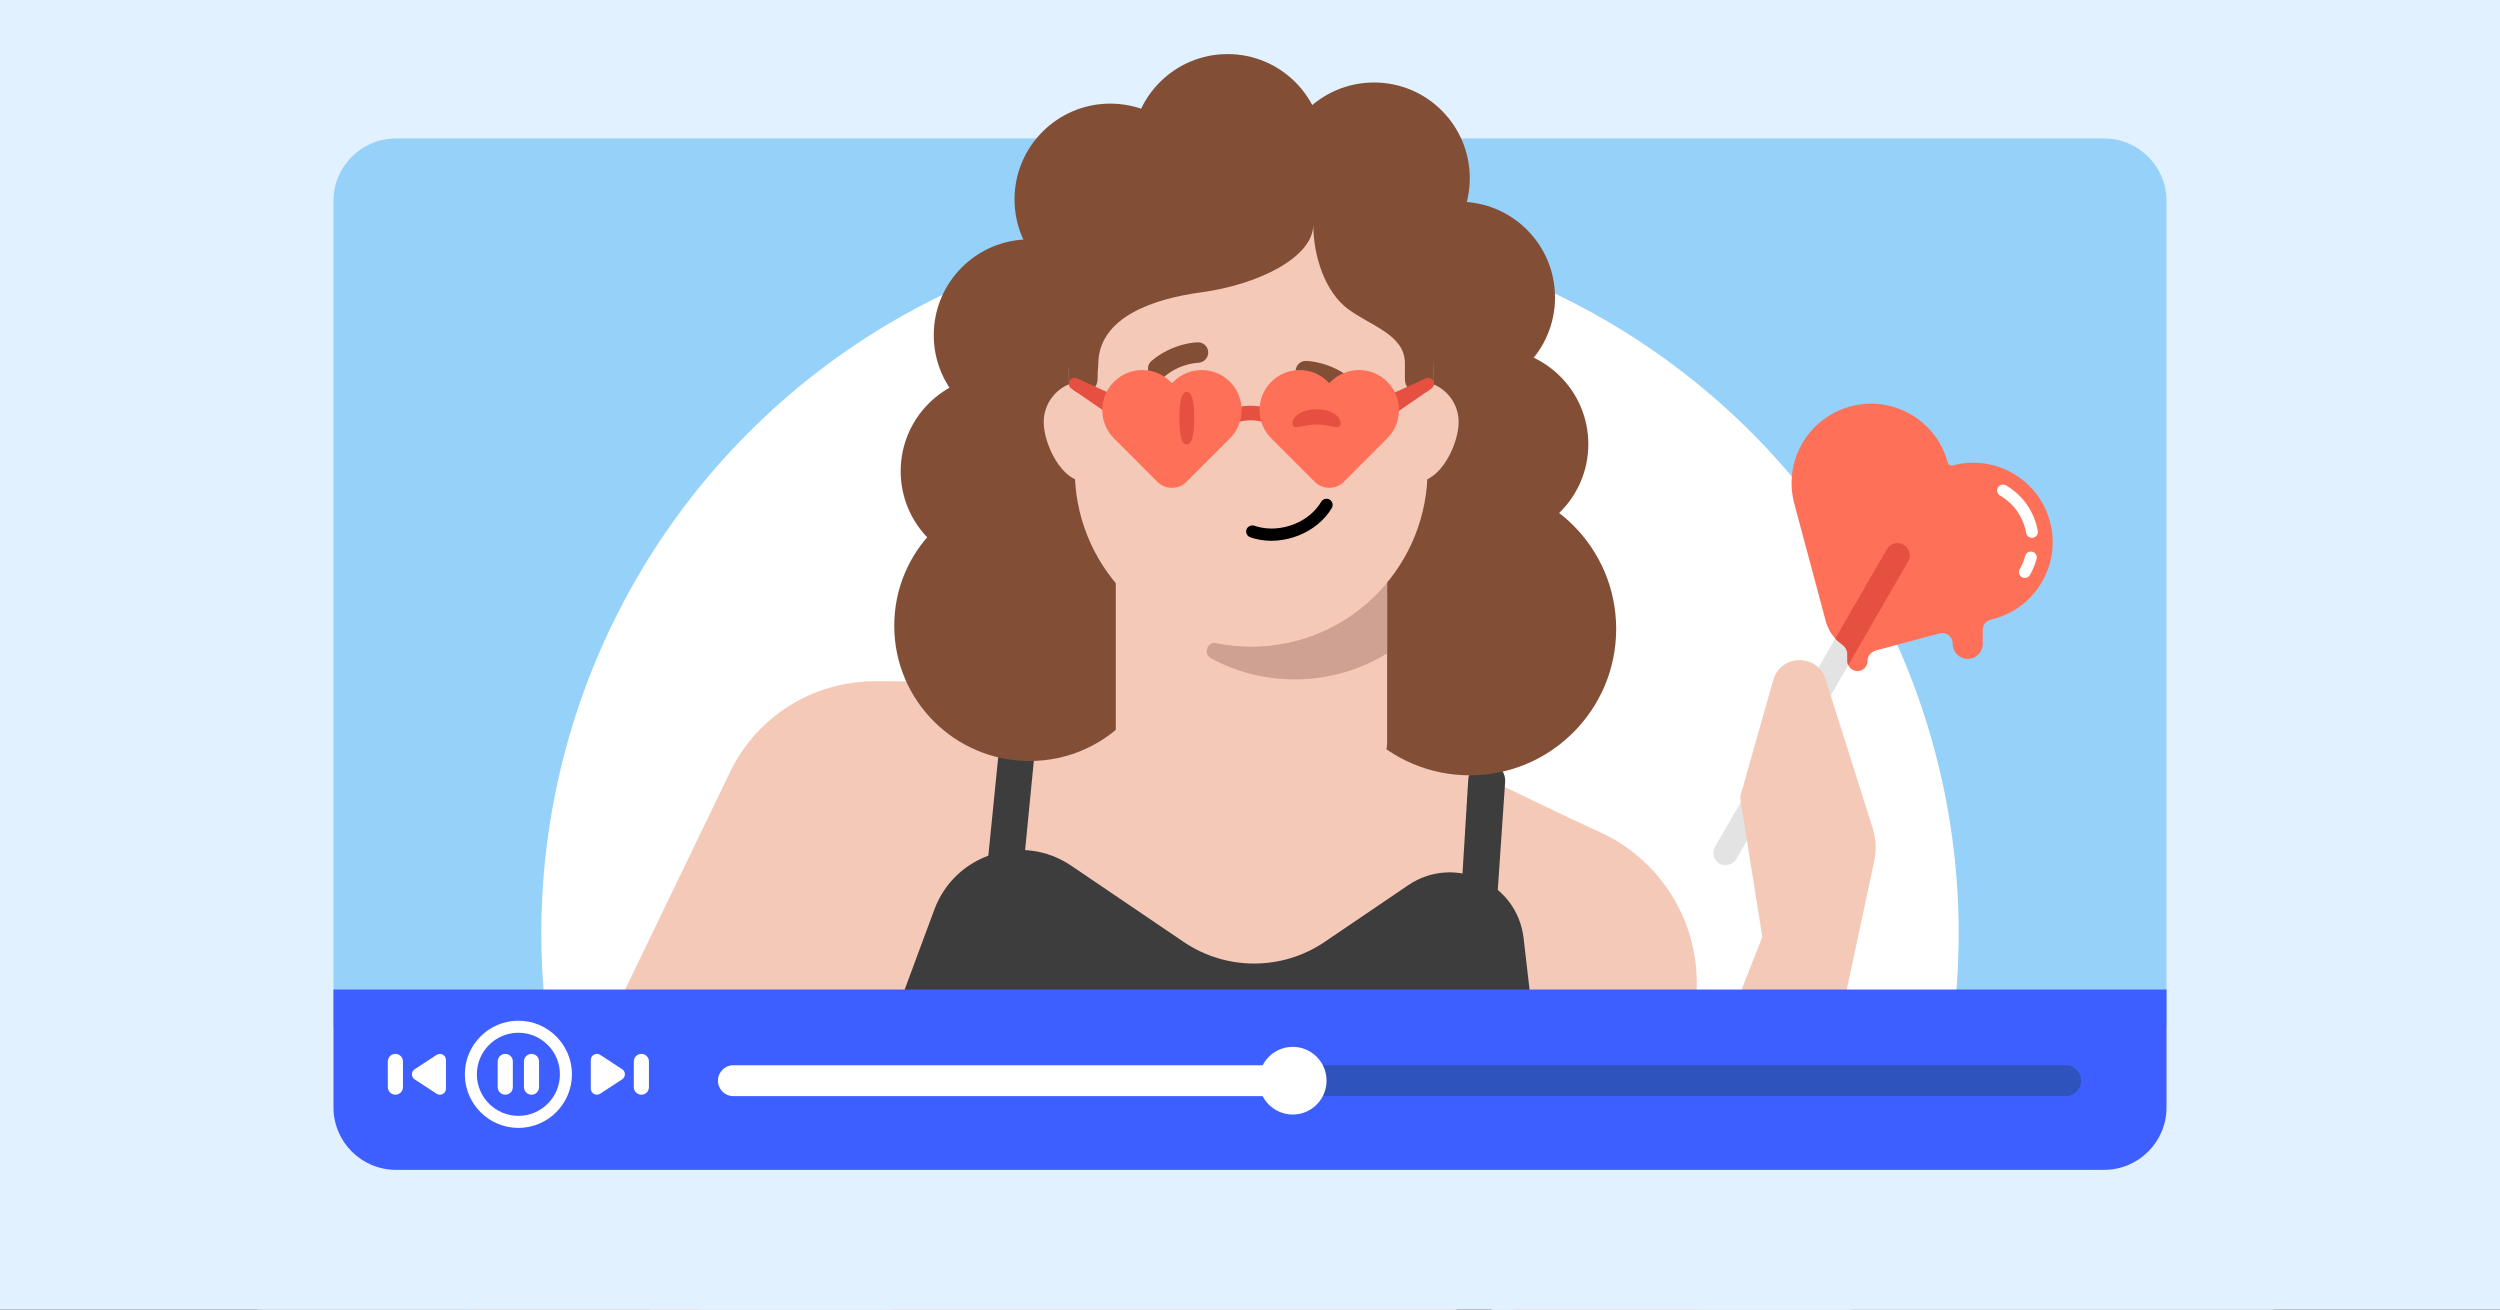
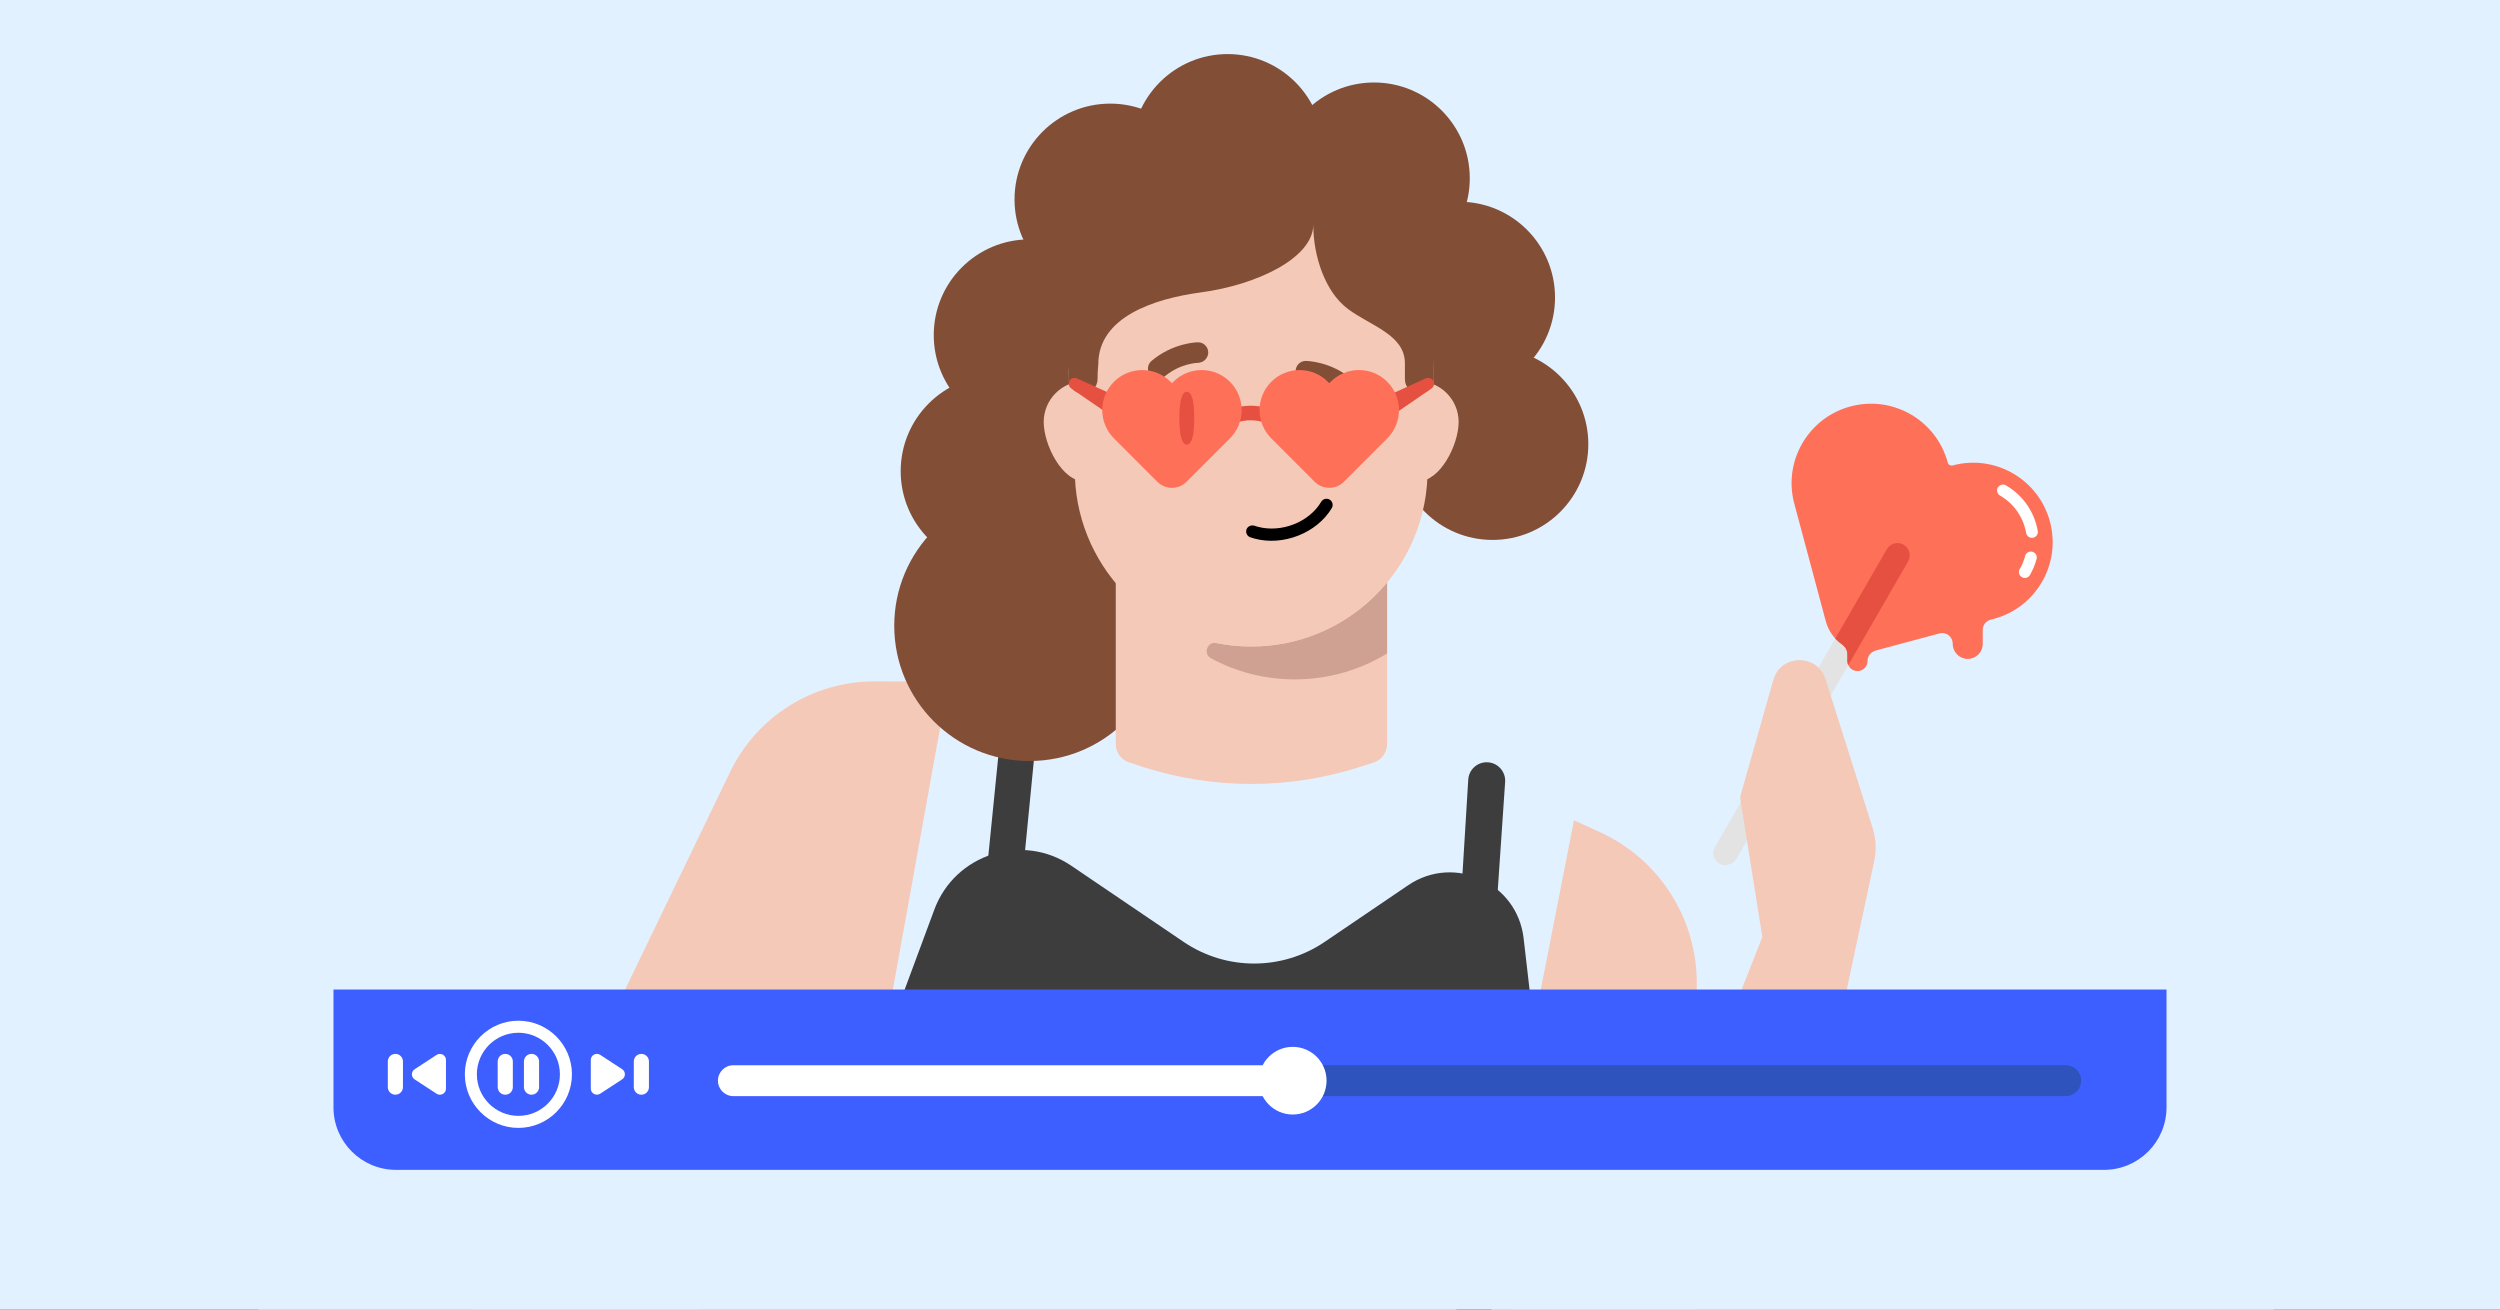
<svg xmlns="http://www.w3.org/2000/svg" fill="none" height="495" viewBox="0 0 945 495" width="945">
  <rect x="0" y="0" width="945" height="495" fill="#333333" stroke="none" />
  <clipPath id="clip0_3661_409">
    <path d="M0 0H945V495H0Z" />
  </clipPath>
  <g clip-path="url(#clip0_3661_409)">
    <path d="M0 0H945V495H0Z" fill="#e2f1ff" />
-     <path d="M126.056 75.968C126.056 62.92 136.633 52.343 149.681 52.343H795.319C808.367 52.343 818.944 62.92 818.944 75.968V388.495H126.056V75.968Z" fill="#95d1f9" />
-     <circle cx="472.5" cy="352.803" fill="#ffffff" r="267.879" />
    <rect fill="#e3e3e3" height="139.245" rx="4.64" transform="matrix(-.866 -.5 -.5 .866 723.585 208.222)" width="9.281" />
    <path clip-rule="evenodd" d="M753.651 233.937C769.669 229.645 779.175 213.18 774.883 197.163 770.591 181.145 754.126 171.639 738.109 175.931V175.931C737.3 176.148 736.468 175.668 736.251 174.859V174.859C731.959 158.841 715.495 149.335 699.477 153.627 683.459 157.919 673.953 174.383 678.245 190.401L690.155 234.849C691.132 238.496 693.328 241.491 696.186 243.514 697.419 244.386 698.303 245.73 698.303 247.24L698.303 249.85C698.303 251.959 700.013 253.669 702.122 253.669 704.231 253.669 705.941 251.959 705.941 249.85L705.941 249.67C705.941 247.816 707.413 246.326 709.204 245.846V245.846L733.133 239.435C735.652 238.76 738.125 240.658 738.125 243.266L738.125 243.395C738.125 246.531 740.667 249.072 743.802 249.072 746.938 249.072 749.479 246.531 749.479 243.395L749.479 238.098C749.479 236.303 750.685 234.732 752.419 234.267L753.651 233.937Z" fill="#ff7059" fill-rule="evenodd" />
    <path clip-rule="evenodd" d="M693.736 241.362C694.478 242.166 695.3 242.887 696.186 243.514 697.419 244.386 698.303 245.73 698.303 247.24L698.303 249.85C698.303 250.411 698.424 250.945 698.642 251.425L721.265 212.241C722.547 210.021 721.786 207.183 719.567 205.902 717.347 204.621 714.509 205.381 713.228 207.6L693.736 241.362Z" fill="#e55041" fill-rule="evenodd" />
    <path d="M765.384 216.237C766.409 214.461 767.165 212.604 767.666 210.713M757.119 185.394C763.148 188.875 766.965 194.716 768.075 201.077" stroke="#ffffff" stroke-linecap="round" stroke-width="4.455" />
    <path d="M657.957 300.553C657.808 301.078 657.776 301.629 657.862 302.168L666.164 354.183 650.906 392.852H694.069L708.465 325.467C709.347 321.337 709.141 317.048 707.867 313.021L690.056 256.737C686.969 246.984 673.096 247.192 670.304 257.033L657.957 300.553Z" fill="#f4c9b8" />
    <path d="M604.744 314.535 594.96 310.075 568.338 445.842 580.893 605.631 641.384 798.519 684.756 789.388 641.384 567.966V371.507C641.384 346.979 627.062 324.709 604.744 314.535Z" fill="#f4c9b8" />
    <path d="M330.622 257.571 358.503 257.646 333.219 397.905 251.042 513.181 344.632 589.652V649.002L160.875 530.301 276.015 291.747C286.126 270.798 307.36 257.508 330.622 257.571Z" fill="#f4c9b8" />
-     <path d="M326.622 257.653H485.732L600.386 312.641 564.102 493.053C560.251 512.203 560.203 531.923 563.961 551.091L569.968 581.725 344.172 646.07 326.622 257.653Z" fill="#f4c9b8" />
    <path clip-rule="evenodd" d="M336.386 473.72 332.977 398.277 353.181 343.827C360.977 322.816 386.405 314.675 404.954 327.251L447.412 356.038C463.514 366.955 484.644 366.95 500.741 356.026L532.277 334.625C549.718 322.789 573.495 333.683 575.92 354.621L581.776 405.18 564.103 493.053C563.712 494.994 563.361 496.942 563.049 498.894L505.223 480.537C476.127 471.3 445.587 467.461 415.11 469.208L336.386 473.72Z" fill="#3d3d3d" fill-rule="evenodd" />
    <path d="M379.936 260.177C380.265 256.9 382.915 254.341 386.201 254.128V254.128C390.347 253.858 393.746 257.37 393.341 261.504L386.449 331.982 372.868 330.67 379.936 260.177Z" fill="#3d3d3d" />
    <path d="M555 294.69C555.226 291.006 558.28 288.133 561.971 288.133V288.133C566.016 288.133 569.214 291.557 568.939 295.592L565.073 352.344 551.437 352.803 555 294.69Z" fill="#3d3d3d" />
    <g fill="#824f36">
      <circle cx="419.691" cy="75.367" r="36.2" />
      <circle cx="389.157" cy="126.679" r="36.2" />
      <circle cx="376.658" cy="178.108" r="36.2" />
      <circle cx="389.157" cy="236.526" r="51.134" />
      <circle cx="464.037" cy="56.642" r="36.2" />
      <circle cx="519.378" cy="67.379" r="36.2" />
      <circle cx="551.601" cy="112.452" r="36.2" />
      <circle cx="564.186" cy="167.894" r="36.2" />
-       <circle cx="555.577" cy="237.732" r="55.34" />
    </g>
    <path d="M524.324 168.046V281.203C524.324 284.412 522.279 287.238 519.24 288.219L514.096 289.884C487.382 298.481 458.646 298.481 431.956 289.884L426.847 288.219C423.809 287.238 421.763 284.412 421.763 281.239V168.046H524.336 524.324Z" fill="#f4c9b8" />
    <path clip-rule="evenodd" d="M524.326 220.19V246.977C514.167 253.24 502.208 256.81 489.427 256.81 477.946 256.81 467.152 253.937 457.72 248.8 454.652 247.131 456.398 242.378 459.824 243.04 464.083 243.914 468.488 244.377 472.998 244.377 493.602 244.377 512.088 234.974 524.326 220.19Z" fill="#cea193" fill-rule="evenodd" />
    <path d="M425.357 159.526C425.357 150.973 418.452 144.088 409.947 144.088 401.442 144.088 394.524 150.973 394.524 159.526 394.524 168.078 401.428 181.967 409.947 181.967 418.466 181.967 425.357 168.025 425.357 159.526Z" fill="#f4c9b8" />
    <path d="M551.364 159.526C551.364 150.973 544.459 144.088 535.94 144.088 527.422 144.088 520.517 150.973 520.517 159.526 520.517 168.078 527.422 181.967 535.94 181.967 544.459 181.967 551.364 168.025 551.364 159.526Z" fill="#f4c9b8" />
    <path d="M472.931 244.399C437.137 244.399 407.745 216.119 406.317 180.359L404.055 144.148C402.48 104.972 433.79 72.349 472.944 72.349 512.098 72.349 543.395 104.972 541.834 144.148L539.572 180.359C538.143 216.119 508.738 244.399 472.944 244.399H472.931Z" fill="#f4c9b8" />
    <path d="M455.19 136.307C456.129 135.578 456.725 134.452 456.712 133.194 456.685 131.101 454.978 129.379 452.86 129.392 452.448 129.394 443.517 129.511 435.311 136.386 433.67 137.751 433.458 140.148 434.821 141.818 436.184 143.447 438.606 143.659 440.247 142.294 446.243 137.247 452.83 137.143 452.913 137.141 453.76 137.128 454.541 136.77 455.19 136.307Z" fill="#824f36" />
    <path d="M491.27 143.343C490.33 142.614 489.734 141.488 489.748 140.23 489.774 138.137 491.481 136.415 493.599 136.428 494.011 136.431 502.943 136.547 511.149 143.423 512.79 144.787 513.002 147.185 511.638 148.854 510.275 150.483 507.853 150.695 506.212 149.331 500.216 144.284 493.63 144.179 493.546 144.178 492.699 144.164 491.918 143.807 491.27 143.343Z" fill="#824f36" />
    <path d="M474.125 198.71C472.808 198.357 471.581 199.001 471.18 200.142 470.752 201.33 471.394 202.668 472.585 203.083 473.137 203.272 473.705 203.452 474.268 203.603 485.096 206.507 497.885 201.42 503.427 192.031 503.734 191.496 503.819 190.874 503.665 190.271 503.511 189.668 503.138 189.17 502.594 188.846 502.42 188.73 502.231 188.666 502.014 188.608 501.004 188.337 499.94 188.778 499.411 189.679 494.887 197.366 484.377 201.514 475.441 199.118 474.994 198.998 474.533 198.874 474.103 198.69L474.096 198.716 474.125 198.71Z" fill="#000000" />
    <path d="M541.94 143.359V127.551H541.887C541.887 89.474 511.014 58.559 472.945 58.559 434.876 58.559 403.989 89.474 403.989 127.551V143.32C403.989 146.312 406.41 148.788 409.426 148.788 412.441 148.788 414.875 146.312 414.875 143.32 414.875 141.479 414.968 139.599 415.153 137.706V137.706C415.153 119.825 436.249 112.896 453.971 110.521 475.242 107.67 496.418 97.438 496.418 84.894 496.418 97.096 501.053 110.43 509.441 116.726 518.136 123.251 531.054 126.478 531.054 137.348V137.348 143.359C531.054 146.365 533.488 148.788 536.49 148.788 539.493 148.788 541.94 146.365 541.94 143.359Z" fill="#824f36" />
    <path clip-rule="evenodd" d="M478.32 159.809C474.715 158.557 470.793 158.557 467.189 159.809L465.38 154.602C470.156 152.943 475.352 152.943 480.128 154.602L478.32 159.809Z" fill="#e55041" fill-rule="evenodd" />
    <path d="M525.261 149.246 538.953 143.028C540.412 142.366 542.067 143.432 542.067 145.034V145.034C542.067 145.76 541.71 146.439 541.112 146.85L526.036 157.205 525.261 149.246Z" fill="#e55041" />
    <path d="M420.795 149.246 407.103 143.028C405.645 142.366 403.989 143.432 403.989 145.034V145.034C403.989 145.76 404.347 146.439 404.945 146.85L420.02 157.205 420.795 149.246Z" fill="#e55041" />
    <path d="M480.546 144.31C474.643 150.219 474.643 159.798 480.546 165.706L496.923 182.099C499.982 185.16 504.943 185.16 508.001 182.099L524.379 165.706C530.282 159.798 530.282 150.219 524.379 144.31 518.476 138.402 508.905 138.402 503.002 144.31L502.462 144.851 501.922 144.31C496.019 138.402 486.449 138.402 480.546 144.31Z" fill="#ff7059" />
    <path d="M421.077 144.31C415.174 150.219 415.174 159.798 421.077 165.707L437.454 182.099C440.512 185.16 445.474 185.16 448.532 182.099L464.91 165.707C470.813 159.798 470.813 150.219 464.91 144.31 459.007 138.402 449.436 138.402 443.533 144.31L442.993 144.851 442.453 144.31C436.55 138.402 426.98 138.402 421.077 144.31Z" fill="#ff7059" />
-     <path d="M506.77 160.007C506.77 162.947 502.697 160.427 497.674 160.427 492.651 160.427 488.578 162.947 488.578 160.007 488.578 157.066 492.651 154.682 497.674 154.682 502.697 154.682 506.77 157.066 506.77 160.007Z" fill="#e55041" />
    <path d="M451.427 158.058C451.427 163.577 450.728 168.047 448.612 168.047 446.495 168.047 445.797 163.577 445.797 158.058 445.797 152.538 446.495 148.068 448.612 148.068 450.728 148.068 451.427 152.538 451.427 158.058Z" fill="#e55041" />
    <path d="M97.621 701.321C97.621 714.381 108.209 724.969 121.269 724.969H835.817C848.877 724.969 859.464 714.381 859.464 701.321V388.495H97.621V701.321Z" fill="#e2f1ff" />
    <path d="M126.056 418.582C126.056 431.63 136.633 442.207 149.681 442.207H795.319C808.367 442.207 818.944 431.63 818.944 418.582V374.049H126.056V418.582Z" fill="#3e5fff" />
    <path d="M223.324 411.495V400.662C223.324 398.84 225.346 397.742 226.877 398.734L235.168 404.151C236.555 405.057 236.555 407.091 235.168 407.997L226.877 413.414C225.346 414.416 223.324 413.327 223.324 411.495Z" fill="#ffffff" />
    <path d="M242.438 413.799C240.859 413.799 239.578 412.517 239.578 410.936V401.231C239.578 399.65 240.859 398.368 242.438 398.368 244.018 398.368 245.298 399.65 245.298 401.231V410.936C245.308 412.517 244.027 413.799 242.438 413.799Z" fill="#ffffff" />
    <path d="M168.579 400.672V411.505C168.579 413.327 166.557 414.426 165.026 413.433L156.735 408.016C155.348 407.11 155.348 405.076 156.735 404.17L165.026 398.754C166.557 397.751 168.579 398.84 168.579 400.672Z" fill="#ffffff" />
    <path d="M149.455 398.368C151.034 398.368 152.315 399.65 152.315 401.231V410.936C152.315 412.517 151.034 413.799 149.455 413.799 147.875 413.799 146.595 412.517 146.595 410.936V401.231C146.595 399.65 147.875 398.368 149.455 398.368Z" fill="#ffffff" />
    <path d="M195.951 426.348C184.791 426.348 175.71 417.259 175.71 406.088 175.71 394.917 184.791 385.828 195.951 385.828 207.112 385.828 216.193 394.917 216.193 406.088 216.193 417.259 207.112 426.348 195.951 426.348ZM195.951 390.378C187.294 390.378 180.255 397.423 180.255 406.088 180.255 414.753 187.294 421.799 195.951 421.799 204.608 421.799 211.648 414.753 211.648 406.088 211.648 397.423 204.608 390.378 195.951 390.378Z" fill="#ffffff" />
    <path d="M190.992 413.799C189.413 413.799 188.132 412.517 188.132 410.936V401.231C188.132 399.65 189.413 398.368 190.992 398.368 192.572 398.368 193.852 399.65 193.852 401.231V410.936C193.862 412.517 192.581 413.799 190.992 413.799Z" fill="#ffffff" />
    <path d="M200.911 413.799C199.332 413.799 198.051 412.517 198.051 410.936V401.231C198.051 399.65 199.332 398.368 200.911 398.368 202.49 398.368 203.771 399.65 203.771 401.231V410.936C203.771 412.517 202.49 413.799 200.911 413.799Z" fill="#ffffff" />
    <path d="M786.665 408.5C786.665 410.119 786.01 411.574 784.951 412.635 783.892 413.695 782.438 414.341 780.82 414.341H488.657V402.649H780.82C784.046 402.649 786.665 405.261 786.665 408.5Z" fill="#2e53bc" />
    <path d="M488.657 402.649V414.341H277.229C274.003 414.341 271.384 411.729 271.384 408.5 271.384 406.88 272.039 405.415 273.088 404.365 274.138 403.314 275.611 402.659 277.22 402.659H488.657V402.649Z" fill="#ffffff" />
    <path d="M488.657 421.29C495.715 421.29 501.436 415.564 501.436 408.5 501.436 401.436 495.715 395.71 488.657 395.71 481.6 395.71 475.879 401.436 475.879 408.5 475.879 415.564 481.6 421.29 488.657 421.29Z" fill="#ffffff" />
  </g>
</svg>